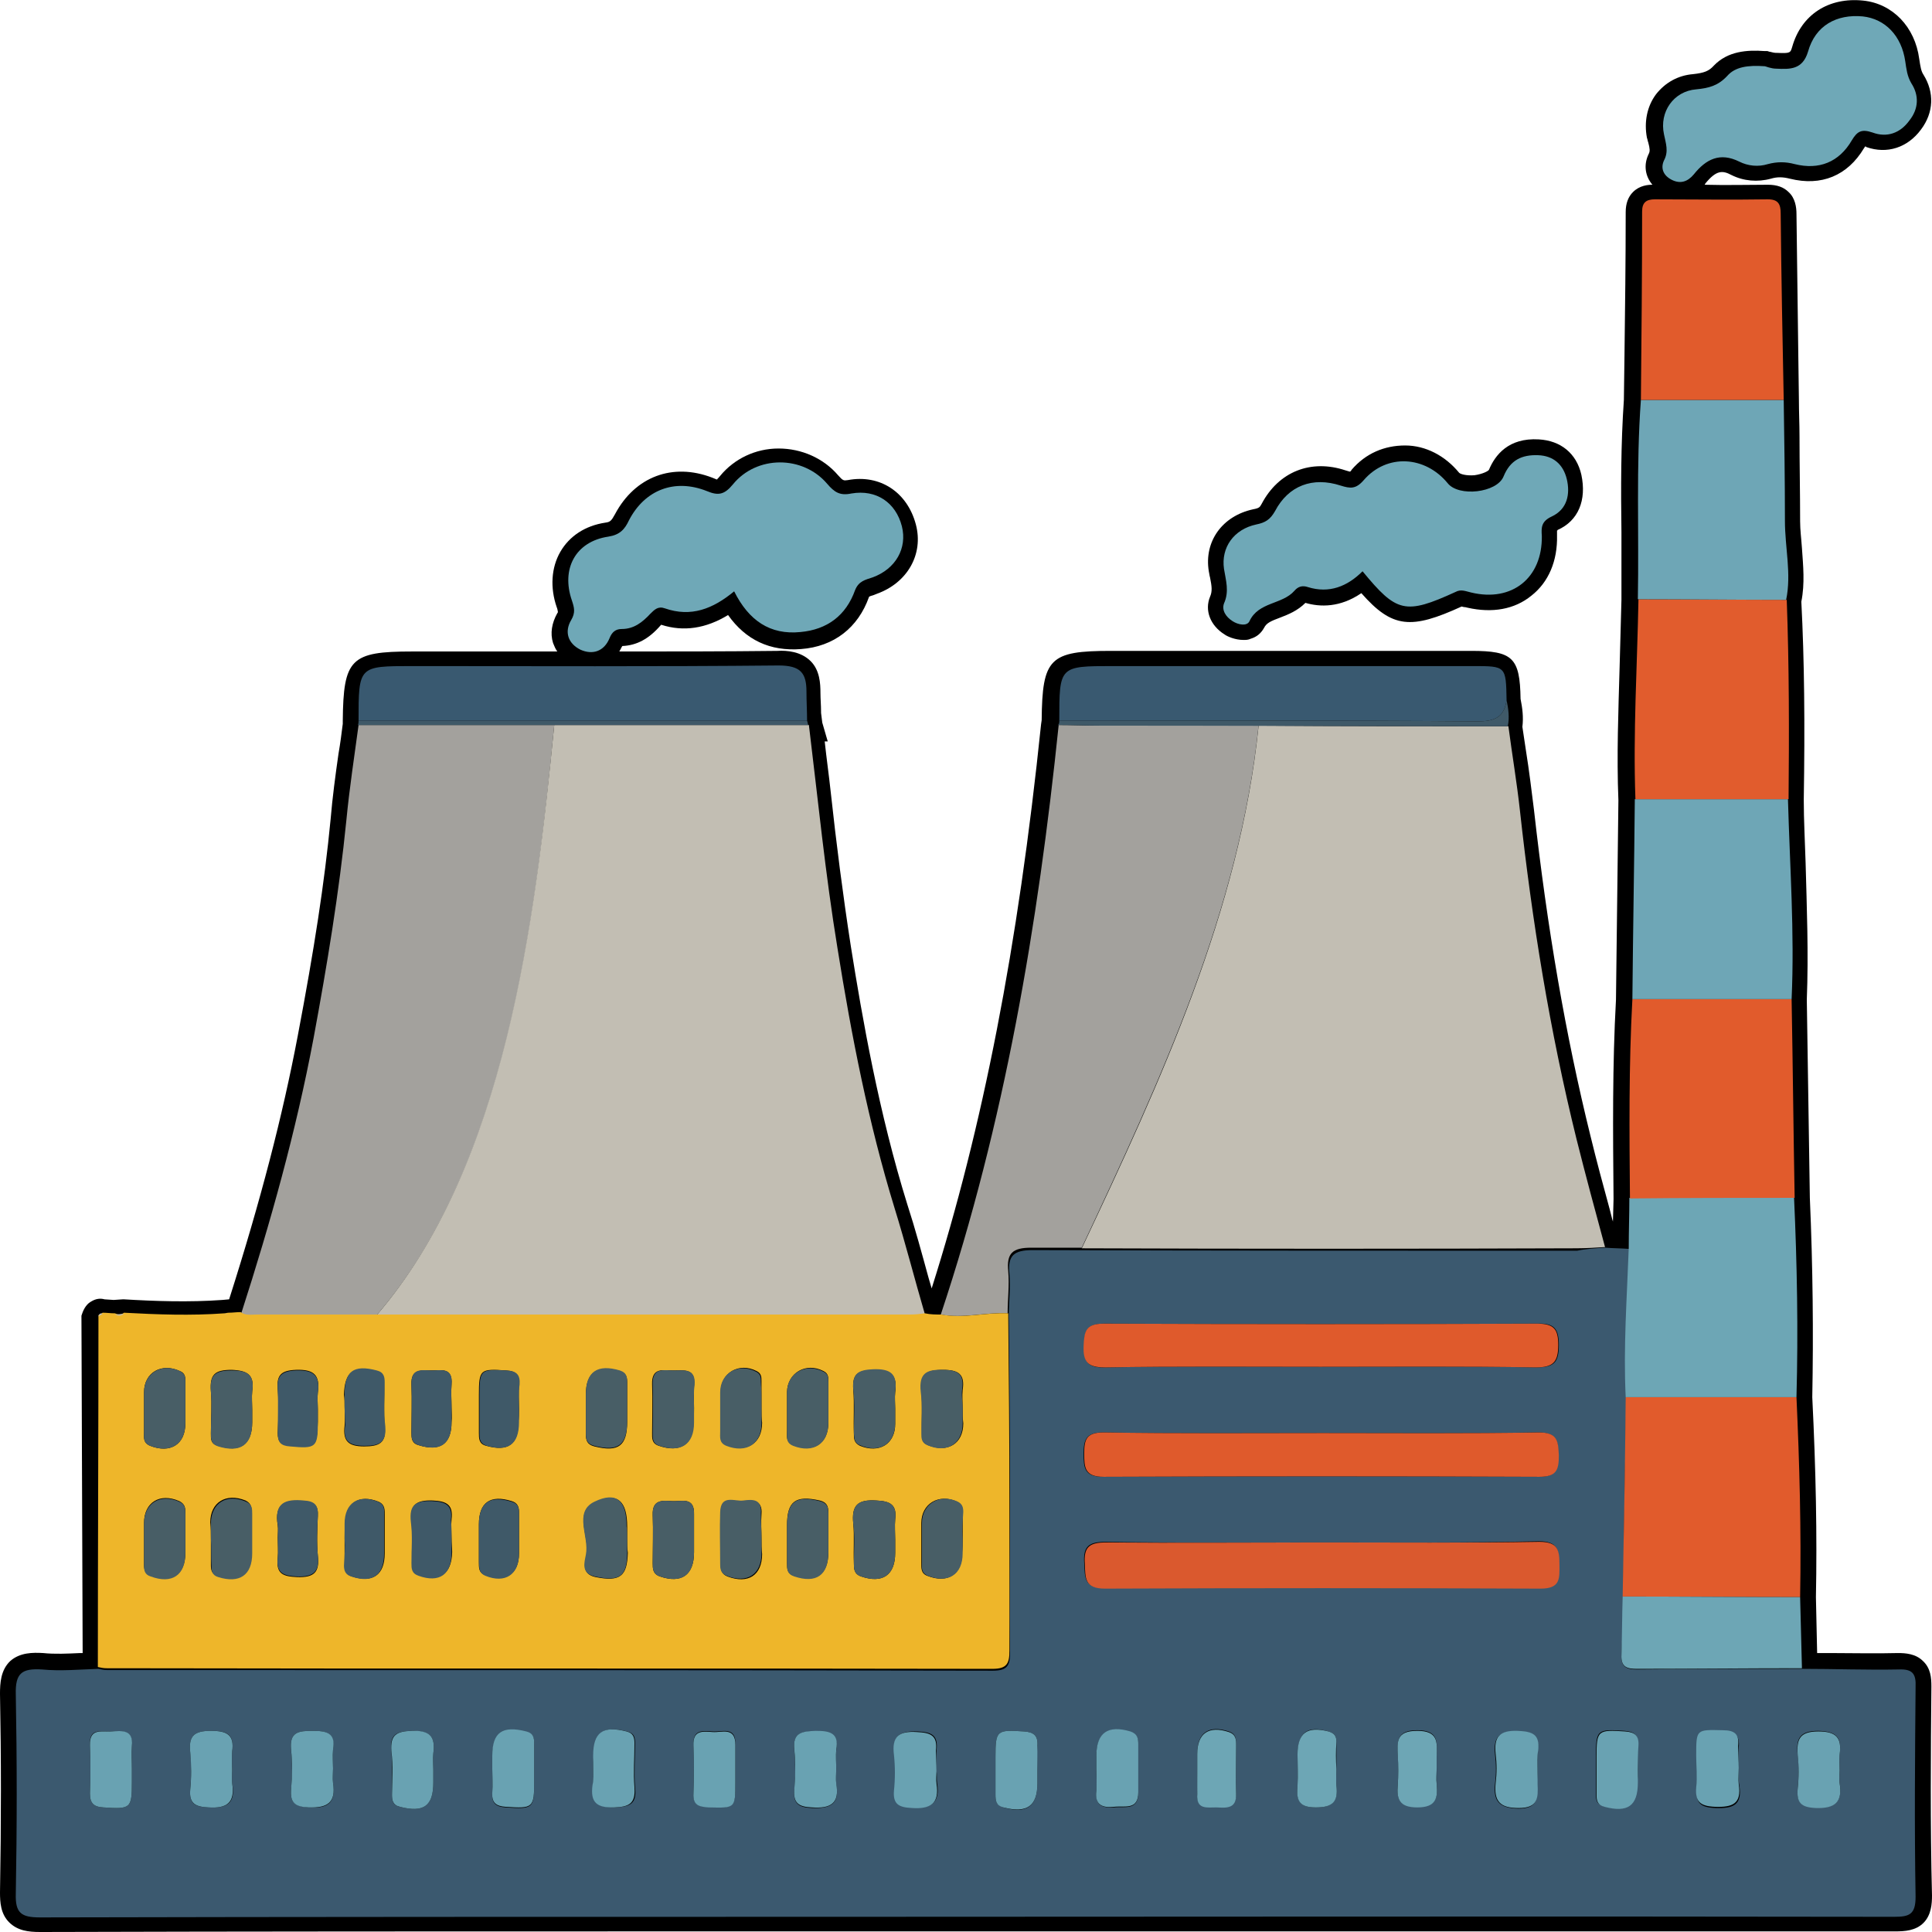
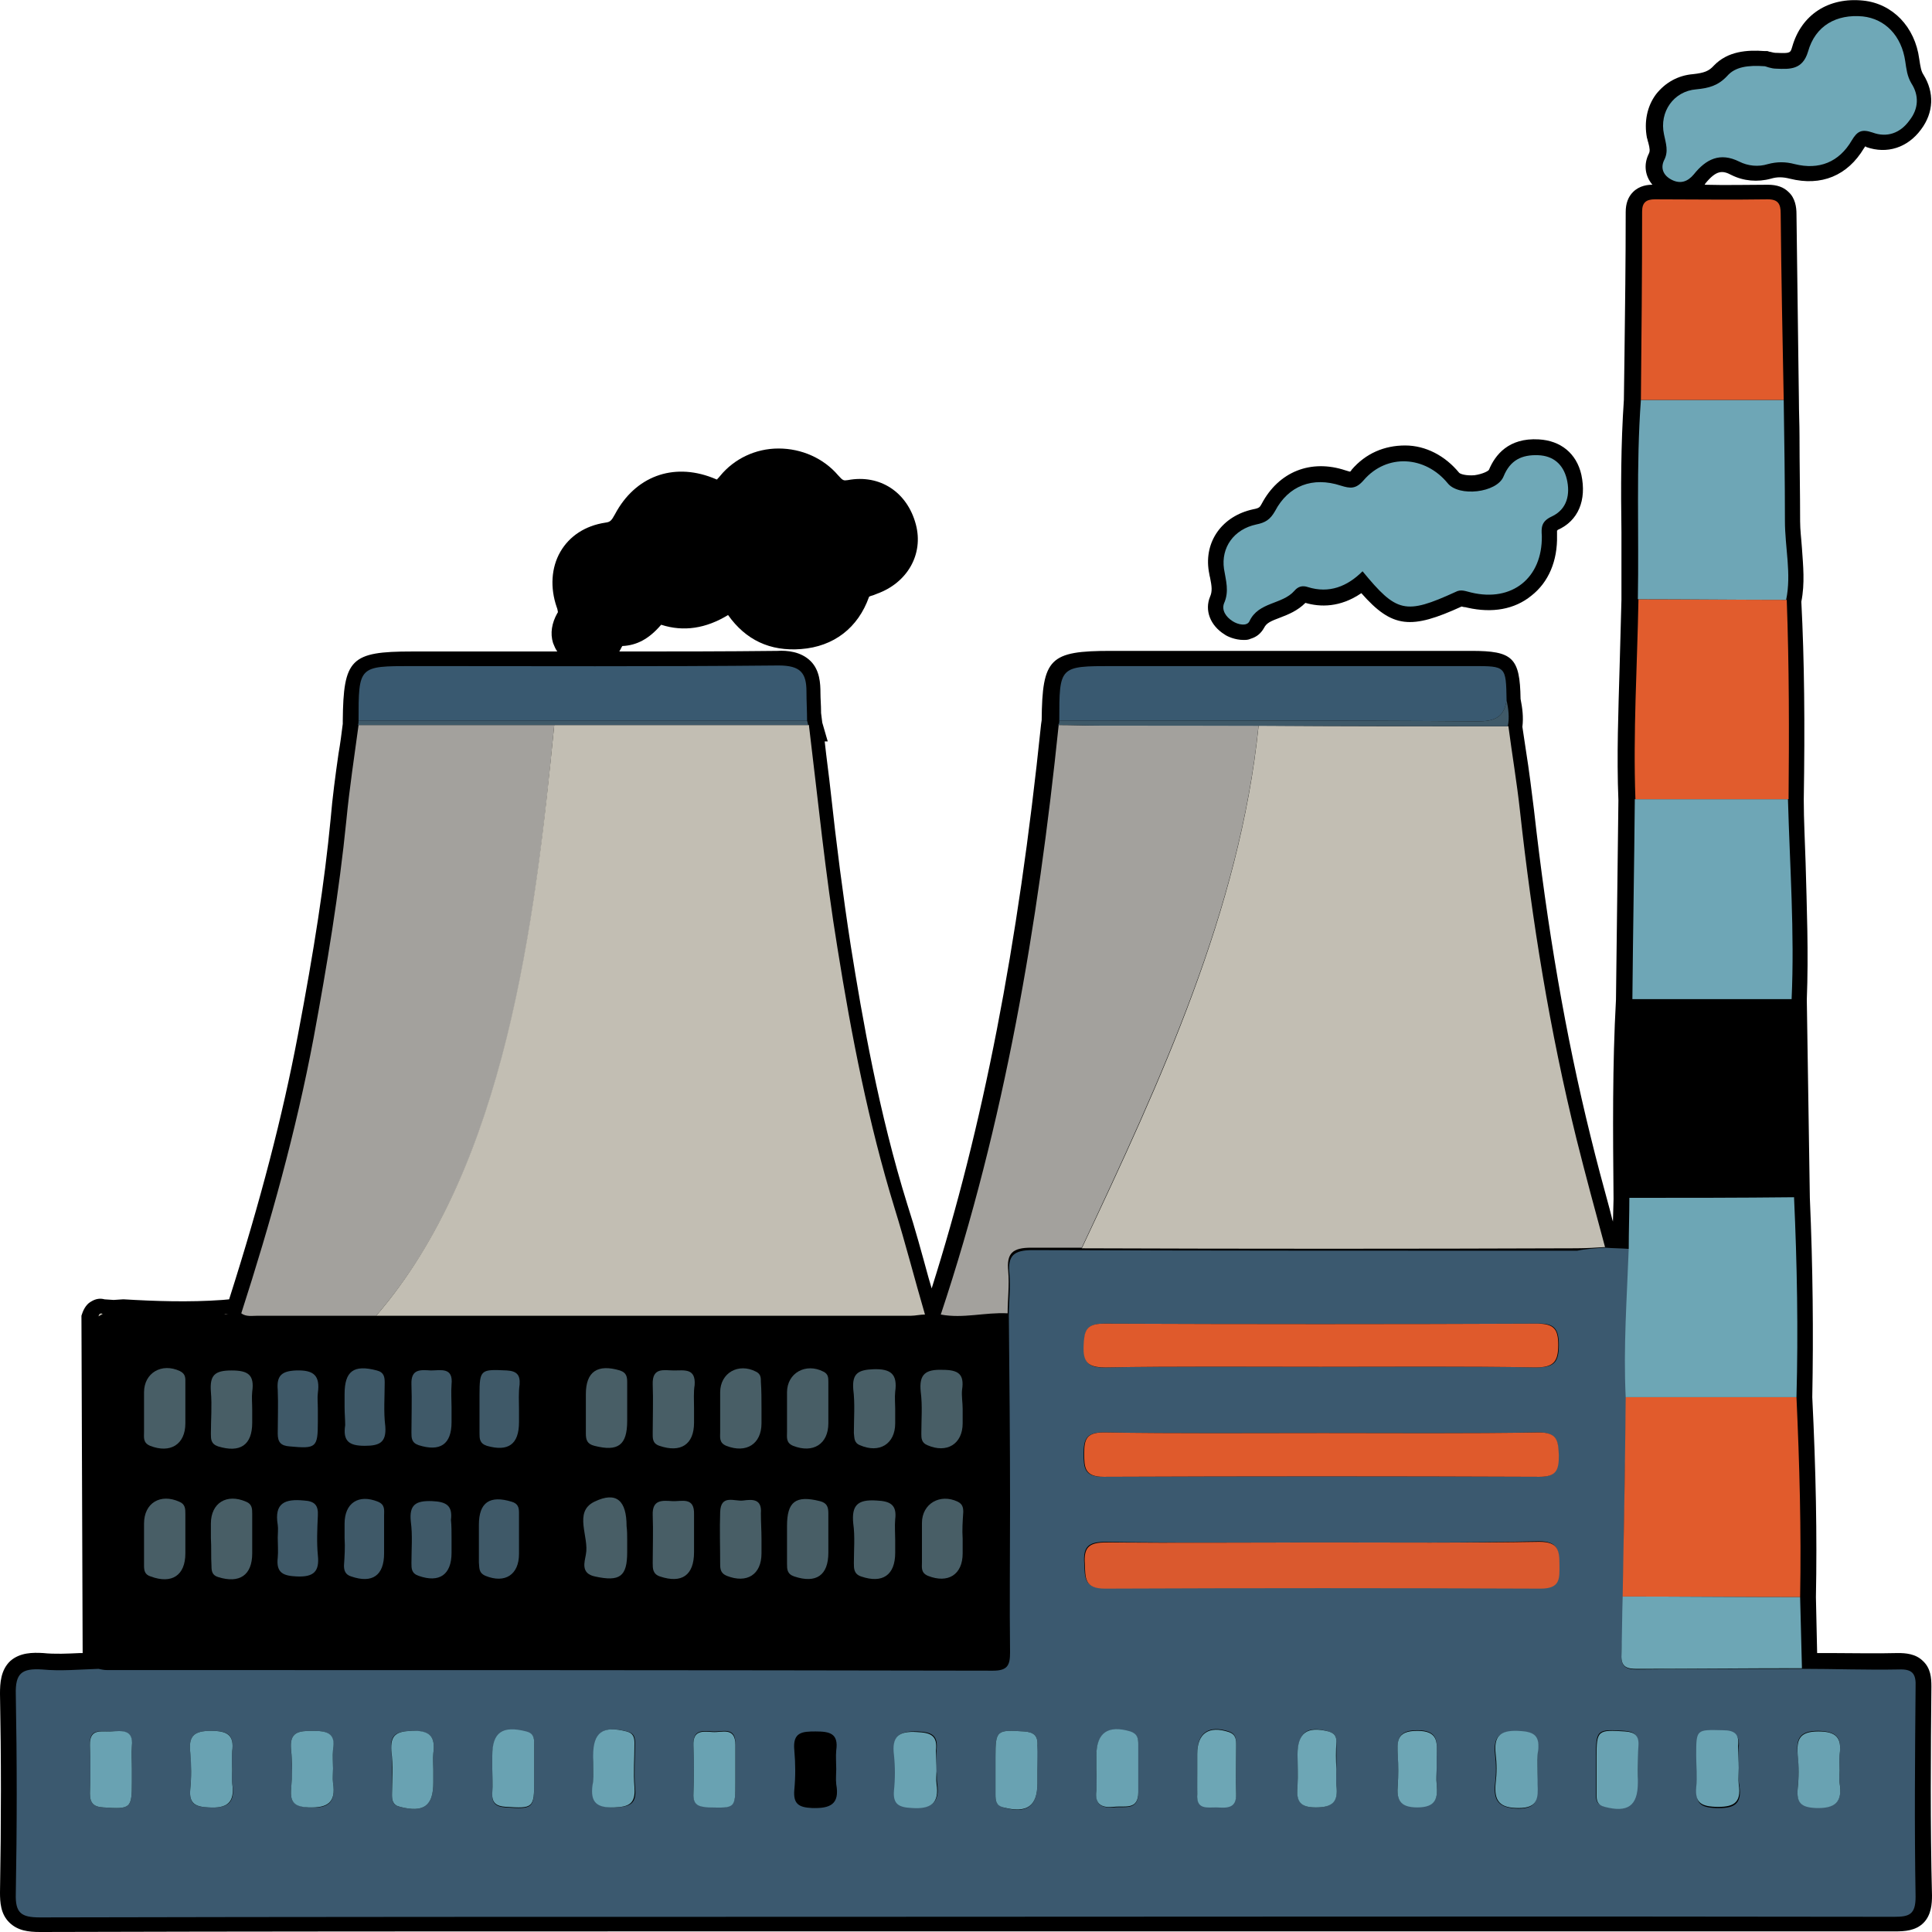
<svg xmlns="http://www.w3.org/2000/svg" version="1.1" id="Layer_1" x="0px" y="0px" viewBox="0 0 317.9 317.9" style="enable-background:new 0 0 317.9 317.9;" xml:space="preserve">
  <style type="text/css">
	.st0{opacity:0.17;fill:url(#SVGID_1_);}
	.st1{opacity:0.17;fill:url(#SVGID_2_);}
	.st2{opacity:0.49;fill:url(#SVGID_3_);}
	.st3{opacity:0.17;fill:url(#SVGID_4_);}
	.st4{opacity:0.49;fill:url(#SVGID_5_);}
	.st5{opacity:0.49;fill:url(#SVGID_6_);}
	.st6{opacity:0.49;fill:url(#SVGID_7_);}
	.st7{opacity:0.17;fill:url(#SVGID_8_);}
	.st8{opacity:0.49;fill:url(#SVGID_9_);}
	.st9{opacity:0.49;fill:url(#SVGID_10_);}
	.st10{opacity:0.49;fill:url(#SVGID_11_);}
	.st11{opacity:0.49;fill:url(#SVGID_12_);}
	.st12{opacity:0.49;fill:url(#SVGID_13_);}
	.st13{opacity:0.49;fill:url(#SVGID_14_);}
	.st14{opacity:0.49;fill:url(#SVGID_15_);}
	.st15{opacity:0.49;fill:url(#SVGID_16_);}
	.st16{opacity:0.49;fill:url(#SVGID_17_);}
	.st17{opacity:0.49;fill:url(#SVGID_18_);}
	.st18{opacity:0.49;fill:url(#SVGID_19_);}
	.st19{opacity:0.49;fill:url(#SVGID_20_);}
	.st20{opacity:0.49;fill:url(#SVGID_21_);}
	.st21{opacity:0.49;fill:url(#SVGID_22_);}
	.st22{opacity:0.49;fill:url(#SVGID_23_);}
	.st23{opacity:0.49;fill:url(#SVGID_24_);}
	.st24{fill:none;stroke:url(#SVGID_25_);stroke-miterlimit:10;}
	.st25{fill:none;stroke:url(#SVGID_26_);stroke-miterlimit:10;}
	.st26{fill:none;stroke:url(#SVGID_27_);stroke-miterlimit:10;}
	.st27{fill:none;stroke:url(#SVGID_28_);stroke-miterlimit:10;}
	.st28{fill:none;stroke:url(#SVGID_29_);stroke-miterlimit:10;}
	.st29{fill:none;stroke:url(#SVGID_30_);stroke-miterlimit:10;}
	.st30{opacity:0.49;fill:url(#SVGID_31_);}
	.st31{fill:#0680B7;}
	.st32{fill:#0580B7;}
	.st33{fill:#0680B8;}
	.st34{fill:url(#SVGID_32_);}
	.st35{fill:url(#SVGID_33_);}
	.st36{fill:#00A0C6;}
	.st37{fill:url(#SVGID_34_);}
	.st38{fill:url(#SVGID_35_);}
	.st39{fill:url(#SVGID_36_);}
	.st40{fill:url(#SVGID_37_);}
	.st41{fill:url(#SVGID_38_);}
	.st42{fill:url(#SVGID_39_);}
	.st43{fill:url(#SVGID_40_);}
	.st44{fill:url(#SVGID_41_);}
	.st45{fill:#FBAC08;}
	.st46{opacity:0.43;fill:url(#SVGID_42_);}
	.st47{opacity:0.43;fill:url(#SVGID_43_);}
	.st48{opacity:0.43;fill:url(#SVGID_44_);}
	.st49{opacity:0.43;fill:url(#SVGID_45_);}
	.st50{opacity:0.49;fill:url(#SVGID_46_);}
	.st51{opacity:0.49;fill:url(#SVGID_47_);}
	.st52{opacity:0.21;fill:url(#SVGID_48_);}
	.st53{opacity:0.21;fill:url(#SVGID_49_);}
	.st54{fill:#0580B8;}
	.st55{fill:url(#SVGID_50_);}
	.st56{fill:url(#SVGID_51_);}
	.st57{fill:url(#SVGID_52_);}
	.st58{fill:url(#SVGID_53_);}
	.st59{fill:url(#SVGID_54_);}
	.st60{fill:url(#SVGID_55_);}
	.st61{fill:url(#SVGID_56_);}
	.st62{fill:url(#SVGID_57_);}
	.st63{fill:url(#SVGID_58_);}
	.st64{fill:url(#SVGID_59_);}
	.st65{fill:#020202;}
	.st66{fill:#D7D6D5;}
	.st67{fill:#C0484B;}
	.st68{fill:#84514A;}
	.st69{fill:#AF828F;}
	.st70{fill:#D36A68;}
	.st71{fill:#588F71;}
	.st72{fill:#93CBE4;}
	.st73{fill:#EA7674;}
	.st74{fill:#7FCDCA;}
	.st75{fill:#B8B6B7;}
	.st76{fill:#CE8487;}
	.st77{fill:#CA9C77;}
	.st78{fill:#ACBBBE;}
	.st79{fill:#6EB28D;}
	.st80{fill:#C64E42;}
	.st81{fill:#3B596F;}
	.st82{fill:#A3A19D;}
	.st83{fill:#C2BEB3;}
	.st84{fill:#EEB62A;}
	.st85{fill:#6FA8B7;}
	.st86{fill:#E15B2C;}
	.st87{fill:#6DA6B5;}
	.st88{fill:#6EA6B6;}
	.st89{fill:#E15C2D;}
	.st90{fill:#395970;}
	.st91{fill:#3F5968;}
	.st92{fill:#DA592E;}
	.st93{fill:#DF5A2C;}
	.st94{fill:#69A2B2;}
	.st95{fill:#485E66;}
	.st96{fill:#080D0C;}
	.st97{fill:#172322;}
	.st98{fill:#102328;}
	.st99{fill:#7BC2C0;}
	.st100{fill:#351610;}
	.st101{fill:#273737;}
	.st102{fill:#E86752;}
	.st103{fill:#F4D72E;}
	.st104{fill:#4393B4;}
	.st105{fill:#7CC7C4;}
	.st106{fill:#419BBF;}
	.st107{fill:#358B88;}
	.st108{fill:#5F5716;}
	.st109{fill:#FDFDFD;}
	.st110{fill:#B54129;}
	.st111{fill:#585D60;}
	.st112{fill:#343738;}
	.st113{fill:#D58A36;}
	.st114{fill:#BC722E;}
	.st115{fill:#D2E0E9;}
	.st116{fill:#C5742A;}
	.st117{fill:#7C8184;}
	.st118{fill:#A7BCC6;}
	.st119{fill:#545656;}
	.st120{fill:#D7CDB5;}
	.st121{fill:#F4E9D0;}
	.st122{fill:#F7F3EB;}
	.st123{fill:#59AAA4;}
	.st124{fill:#BCB7AC;}
	.st125{fill:#999898;}
	.st126{fill:#D3D0C9;}
	.st127{fill:#B18540;}
	.st128{fill:#0B0A09;}
	.st129{fill:#060505;}
	.st130{fill:#BA8C44;}
	.st131{fill:#A77E3D;}
	.st132{fill:#9E7739;}
	.st133{fill:#CEB480;}
	.st134{fill:#1D1D1B;}
	.st135{fill:#CF5626;}
	.st136{fill:#EEC21A;}
	.st137{fill:#5E3E37;}
	.st138{fill:#B08E46;}
	.st139{fill:#90B8DE;}
	.st140{fill:#84642A;}
	.st141{fill:#C04847;}
	.st142{fill:#A03838;}
	.st143{fill:#F1D356;}
	.st144{fill:#BC6B49;}
	.st145{fill:#7E5B51;}
	.st146{fill:#59474C;}
	.st147{fill:#AED1ED;}
	.st148{fill:#ED8A44;}
	.st149{fill:#E07F25;}
</style>
  <g>
    <g>
      <path d="M317.8,277.5L317.8,277.5c0-1.4-0.1-3-1.4-4.2c-1.2-1.2-2.9-1.3-4.1-1.3c-3.7,0.1-7.5,0-11.2,0c-0.7,0-1.4,0-2.1,0    l-0.2-9.2c0.2-10.1,0-20.8-0.6-32.9c0.2-10.5,0.1-21.3-0.4-32.8l-0.5-32.6c0.3-7.6,0-15.2-0.2-22.6c-0.1-3.4-0.3-6.9-0.3-10.3    c0.2-12.5,0.1-22.9-0.4-32.6c0.6-3,0.3-5.9,0.1-8.8c-0.1-1.5-0.3-3-0.3-4.4c0-4.7-0.1-9.4-0.1-14c0-2-0.1-4-0.1-6l-0.1-7.4    c-0.1-7.7-0.2-15.5-0.3-23.2c0-1.1-0.2-2.6-1.3-3.6c-0.8-0.8-1.9-1.2-3.4-1.2c-3.4,0-6.9,0.1-10.4,0c0-0.1,0.1-0.1,0.1-0.2    c1.8-2.2,2.8-2.2,4.3-1.4c2,1,4.3,1.2,6.5,0.6c1-0.3,1.9-0.3,3.1,0c5.2,1.3,9.5-0.5,12.2-5c0.1-0.1,0.1-0.2,0.2-0.3    c0.1,0,0.1,0,0.2,0.1c3.4,1.2,6.8,0.1,9-2.9c2.1-2.8,2.2-6.1,0.4-9c-0.4-0.6-0.5-1.3-0.7-2.6c-0.7-5.3-4.4-9.1-9.2-9.6    c-5.7-0.6-10.2,2.3-11.7,7.6c-0.3,1-0.3,1.1-2.5,1l-0.2,0c-0.4,0-0.9-0.2-1.1-0.2c-0.2-0.1-0.3-0.1-0.4-0.1l-0.4,0    c-2.8-0.2-6,0-8.3,2.4c-0.8,0.9-1.6,1.2-3.4,1.4c-2.5,0.2-4.6,1.4-6.1,3.3c-1.5,2-2,4.6-1.5,7.2c0.1,0.2,0.1,0.5,0.2,0.7    c0.3,1.1,0.3,1.5,0.1,1.9c-0.9,1.8-0.6,3.7,0.6,5.1c-0.7,0-2.1,0.1-3.2,1.2c-0.8,0.8-1.2,1.9-1.2,3.3c0,7.9-0.1,15.8-0.2,23.6    l-0.1,7.3c-0.5,7.3-0.5,14.6-0.4,21.8c0,3.6,0,7.4,0,11.1c-0.1,3.6-0.2,7.4-0.3,11c-0.2,7.2-0.5,14.6-0.2,22l-0.4,32.8    c-0.6,10.8-0.5,21.7-0.4,32.8l-0.1,3.7c-0.2-0.6-0.3-1.2-0.5-1.9c-1.1-4-2.2-8.1-3.2-12.2c-4.1-16.6-7.1-34.1-9.3-53.7    c-0.4-3.2-0.8-6.5-1.3-9.6c-0.2-1.3-0.4-2.7-0.6-4c0.2-1.6,0-3.1-0.3-4.6c-0.1-6.8-1.3-7.9-8.1-7.9l-59.3,0    c-10.1,0-11.3,1.2-11.4,11.4l-0.1,0.7c-3.8,36.7-9.6,66.3-18,92.8c-0.2-0.6-0.3-1.1-0.5-1.7c-1.1-4-2.2-8.1-3.5-12.1    c-4.7-15.1-7.4-30.6-9.3-42.5c-1.3-8.4-2.4-17-3.3-25.3c-0.3-2.8-0.7-5.6-1-8.4h0.5l-0.9-3.1l-0.2-1.6c0-0.1,0-0.1,0-0.2    c0-1.1-0.1-2.1-0.1-3.1c0-1.5-0.1-3.7-1.6-5.2c-1.6-1.6-3.9-1.8-5.5-1.7c-8.6,0.1-17.3,0.1-26,0.1c0.2-0.3,0.3-0.6,0.5-0.9    c2.4-0.1,4.4-1.2,6.3-3.4c0,0,0,0,0.1-0.1c3.7,1.2,7.4,0.6,11-1.6c2.9,4.1,6.9,6,12,5.6c5.4-0.4,9.4-3.5,11.2-8.6    c0.1-0.1,0.5-0.2,0.8-0.3c0.2-0.1,0.3-0.1,0.5-0.2c5-1.8,7.7-6.5,6.4-11.4c-1.4-5.3-5.9-8.3-11.2-7.3c-0.7,0.1-0.8,0.1-1.6-0.8    c-2.4-2.8-6-4.4-9.8-4.4c-3.8,0-7.3,1.7-9.6,4.5c-0.3,0.4-0.5,0.5-0.5,0.6c-0.1,0-0.3-0.1-0.8-0.3c-6.5-2.5-12.7-0.2-16,6    c-0.6,1.1-0.8,1.3-1.6,1.4c-3.3,0.5-5.9,2.2-7.4,4.8c-1.5,2.6-1.7,5.9-0.6,9.1c0.1,0.2,0.2,0.7,0.2,0.8c0,0,0,0.1-0.1,0.2    c-0.9,1.6-1.2,3.3-0.7,4.9c0.2,0.5,0.4,1,0.7,1.4c-2.8,0-5.7,0-8.5,0c-5.1,0-10.2,0-15.3,0c0,0-0.1,0-0.1,0    c-10.1,0-11.3,1.2-11.4,11.4l0,0.3l0,0.2c-0.2,1.6-0.4,3.2-0.7,4.9c-0.5,3.5-1,7.2-1.3,10.8c-1,10.4-2.7,21.4-5.4,35.6    c-2.5,13.2-6.1,27.1-11.3,43.4l-1.1,0.1c-5.5,0.4-11.2,0.2-16.2-0.1l-0.2,0l-1.5,0.1l-1.5-0.1c-0.7-0.2-1.4-0.1-2.1,0.3    c-0.8,0.4-1.3,1.2-1.6,2.1l-0.1,0.3L13.6,272c-0.1,0-0.3,0-0.4,0c-2.1,0.1-4.2,0.2-6.1,0c-1.7-0.1-3.8-0.1-5.4,1.3    C0.1,274.8,0,277,0,278.7c0.2,10.5,0.2,21.2,0,32.7c0,1.6,0.1,3.5,1.5,4.9c1.4,1.4,3.2,1.6,5.1,1.6c0,0,0,0,0.1,0    c34.3-0.1,69.2-0.1,103-0.1l27.8,0l32.1,0c46.6,0,94.8,0,142.2,0c1.6,0,3.4-0.1,4.7-1.4c1.3-1.3,1.4-3.2,1.4-4.5    C317.6,300.1,317.7,288.4,317.8,277.5z M302.7,289.2L302.7,289.2L302.7,289.2L302.7,289.2z M302.7,292.9L302.7,292.9    C302.7,292.9,302.7,292.9,302.7,292.9C302.7,292.9,302.7,292.9,302.7,292.9z M236.4,293.7L236.4,293.7L236.4,293.7L236.4,293.7z     M137.6,288.7C137.6,288.7,137.6,288.7,137.6,288.7L137.6,288.7C137.6,288.7,137.6,288.7,137.6,288.7z M147.3,250.9L147.3,250.9    L147.3,250.9L147.3,250.9z M158.4,228.7L158.4,228.7L158.4,228.7L158.4,228.7z M166,231.3C166,231.3,166,231.3,166,231.3    L166,231.3C166,231.3,166,231.3,166,231.3z M253,292.4L253,292.4C253,292.4,253,292.4,253,292.4C253,292.4,253,292.4,253,292.4z     M114.3,227.9L114.3,227.9C114.3,227.9,114.3,227.9,114.3,227.9C114.3,227.9,114.3,227.9,114.3,227.9z M71.4,288.5L71.4,288.5    C71.4,288.5,71.4,288.5,71.4,288.5C71.4,288.5,71.4,288.5,71.4,288.5z M56.8,233.9L56.8,233.9L56.8,233.9L56.8,233.9z M52.2,229.8    C52.2,229.8,52.2,229.8,52.2,229.8L52.2,229.8C52.2,229.8,52.2,229.8,52.2,229.8z M56.7,229.5L56.7,229.5L56.7,229.5L56.7,229.5z     M52.3,233.9L52.3,233.9C52.3,233.9,52.3,233.9,52.3,233.9C52.3,233.9,52.3,233.9,52.3,233.9z M38.2,292.9L38.2,292.9    C38.2,292.9,38.2,292.9,38.2,292.9C38.2,292.9,38.2,292.9,38.2,292.9z" />
      <path d="M201.5,104.4c0.4,0.3,1.7,0.9,3.1,0.9c0.4,0,0.8,0,1.2-0.2c1-0.3,1.7-0.9,2.2-1.8c0.4-0.8,1.1-1.1,2.7-1.7    c1.3-0.5,2.8-1.1,4.1-2.4c2.4,0.7,5.7,0.8,9.2-1.6c5.1,5.8,8.2,6,16.5,2.2c0.1,0,0.3,0.1,0.5,0.1c0.2,0,0.4,0.1,0.5,0.1    c4,0.9,7.7,0.3,10.5-2c2.8-2.2,4.3-5.7,4.2-9.9c0-0.2,0-0.6,0-0.8c0,0,0.1,0,0.1-0.1c3.4-1.5,4.8-4.9,3.9-9.1    c-0.8-3.5-3.4-5.6-7-5.8c-5-0.3-7.2,2.6-8.2,5c-0.1,0.2-1,0.7-2.4,0.9c-1.4,0.1-2.3-0.2-2.5-0.4c-2.3-2.8-5.5-4.5-8.9-4.5    c-3.4,0-6.5,1.3-8.8,4c-0.1,0.2-0.2,0.3-0.3,0.3c-0.1,0-0.3-0.1-0.7-0.2c-5.7-1.9-11,0.2-13.8,5.5c-0.3,0.5-0.3,0.7-1.4,0.9    c-5.1,1.1-8.1,5.3-7.3,10.2c0.1,0.4,0.1,0.7,0.2,1c0.3,1.5,0.4,2.3,0,3.2C198.2,100.4,199.1,102.9,201.5,104.4z" />
    </g>
    <g>
      <path class="st81" d="M264.1,205.3c1.3,0.1,2.6,0.1,4,0.2c-0.3,8.2-0.9,16.3-0.5,24.5c-0.2,10.9-0.4,21.9-0.5,32.8    c-0.1,3.2-0.1,6.4-0.3,9.6c-0.1,1.9,0.9,2.3,2.5,2.3c9.1-0.1,18.2-0.1,27.2-0.1c5.3,0,10.6,0.2,15.9,0.1c2.3-0.1,2.9,0.7,2.8,2.9    c-0.1,11.5-0.2,23,0,34.5c0,2.9-1,3.3-3.5,3.3c-58.1-0.1-116.2,0-174.3,0c-43.6,0-87.2,0-130.8,0.1c-3.1,0-4.1-0.7-4-3.9    c0.2-10.9,0.2-21.9,0-32.8c-0.1-3.5,1-4.3,4.3-4.1c3.1,0.3,6.2,0,9.3-0.1c0.5,0.1,0.9,0.2,1.4,0.2c48.6,0,97.2,0,145.8,0.1    c2.4,0,2.8-0.9,2.8-3c-0.1-8,0-16.1,0-24.1c0-10.4-0.1-20.9-0.2-31.3c0-2.3,0.3-4.6,0.1-6.9c-0.3-3,0.7-3.9,3.8-3.9    c29.9,0.1,59.7,0.1,89.6,0.1C260.9,205.5,262.5,205.4,264.1,205.3z M217.4,253.8c-11.8,0-23.7,0.1-35.5-0.1    c-2.7,0-3.7,0.7-3.5,3.5c0.1,2.4,0,4.1,3.3,4.1c23.9-0.1,47.8-0.1,71.7,0c3.3,0,3-1.7,3.1-3.9c0-2.3-0.1-3.8-3.3-3.8    C241.3,253.9,229.3,253.8,217.4,253.8z M217.3,224.9c11.8,0,23.7-0.1,35.5,0.1c2.9,0,3.7-0.8,3.7-3.7c0-2.7-0.8-3.6-3.5-3.5    c-23.8,0.1-47.6,0.1-71.3,0c-3,0-3.3,1.3-3.3,3.7c-0.1,2.7,0.7,3.6,3.5,3.5C193.7,224.8,205.5,224.9,217.3,224.9z M217.7,235.8    c-12.1,0-24.1,0.1-36.2-0.1c-2.8,0-3.2,1.2-3.2,3.5c0,2.3,0.1,3.8,3.2,3.8c23.9-0.1,47.8-0.1,71.7,0c2.8,0,3.2-1.1,3.2-3.5    c0-2.3-0.1-3.8-3.3-3.8C241.4,235.9,229.6,235.8,217.7,235.8z M154.1,291.4c0-1.1-0.1-2.3,0-3.4c0.3-2.5-0.8-3-3.1-3.1    c-3-0.1-4.2,0.7-3.8,3.8c0.2,1.9,0.2,3.9,0,5.8c-0.2,2.3,0.8,2.8,3,2.9c3.1,0.2,4.5-0.8,4-4C154.1,292.7,154.2,292,154.1,291.4z     M269.5,291.2c0-1.4-0.1-2.7,0-4.1c0.1-1.6-0.6-2.2-2.2-2.3c-4.5-0.3-4.7-0.2-4.7,4.2c0,2.1,0,4.1,0,6.2c0,1,0.1,1.7,1.3,2    c3.9,1,5.5-0.1,5.5-4C269.5,292.6,269.5,291.9,269.5,291.2z M286.1,290.9c0-1.1-0.1-2.3,0-3.4c0.2-1.9-0.6-2.6-2.5-2.6    c-4.4-0.1-4.4-0.2-4.4,4.2c0,1.7,0.1,3.4,0,5.2c-0.2,2.4,0.6,3.1,3.1,3.2c2.9,0.1,4.4-0.5,3.9-3.7    C286,292.8,286.1,291.8,286.1,290.9z M302.7,291.3c0-0.9-0.1-1.8,0-2.7c0.4-2.8-0.6-3.7-3.5-3.8c-3.1,0-3.7,1.3-3.4,3.9    c0.2,1.8,0.2,3.7,0,5.5c-0.2,2.3,0.5,3.1,3,3.2c3.2,0.1,4.4-0.9,3.9-4.1C302.6,292.7,302.7,292,302.7,291.3z M170.7,291.3    c0-1.4-0.1-2.8,0-4.1c0.1-1.6-0.6-2.2-2.2-2.3c-4.5-0.3-4.7-0.2-4.7,4.2c0,2.1,0,4.1,0,6.2c0,1,0.1,1.7,1.3,2.1    c3.8,1.1,5.6-0.1,5.6-4C170.7,292.6,170.7,291.9,170.7,291.3z M21.7,291.1c0-1.3-0.1-2.5,0-3.8c0.2-2.8-1.7-2.4-3.4-2.4    c-1.6,0.1-3.7-0.7-3.5,2.3c0.1,2.6,0.1,5.3,0,7.9c0,1.6,0.6,2.2,2.2,2.3c4.5,0.3,4.7,0.2,4.7-4.2    C21.7,292.5,21.7,291.8,21.7,291.1z M38.2,291.3c0-1-0.1-2.1,0-3.1c0.4-2.9-0.9-3.4-3.5-3.4c-2.7,0-3.7,0.8-3.4,3.5    c0.2,2,0.2,4.1,0,6.2c-0.2,2.3,0.8,2.8,3,2.9c3.2,0.2,4.5-0.8,3.9-4C38.1,292.7,38.2,292,38.2,291.3z M54.8,291c0-1-0.1-2.1,0-3.1    c0.4-2.8-1.2-3.1-3.4-3.1c-2.3,0-3.8,0.2-3.5,3.1c0.2,2.2,0.2,4.4,0,6.5c-0.2,2.3,0.7,2.8,2.9,3c3.1,0.2,4.5-0.7,4-4    C54.7,292.7,54.8,291.8,54.8,291z M71.3,291.2c0-0.9-0.1-1.8,0-2.7c0.4-2.9-0.7-3.7-3.6-3.7c-2.5,0.1-3.6,0.6-3.3,3.3    c0.2,2.4,0,4.8,0.1,7.2c0,1,0.1,1.7,1.3,2c3.9,1,5.5-0.1,5.5-4C71.3,292.6,71.3,291.9,71.3,291.2z M81,291c0,1.4,0.1,2.7,0,4.1    c-0.1,1.6,0.6,2.2,2.2,2.3c4.5,0.3,4.7,0.2,4.7-4.2c0-2.1,0-4.1,0-6.2c0-1-0.1-1.7-1.3-2c-3.8-1-5.5,0.1-5.6,4    C81,289.6,81,290.3,81,291z M97.6,291c0,0.9,0.1,1.8,0,2.7c-0.4,2.9,0.7,3.7,3.6,3.7c2.5-0.1,3.6-0.6,3.3-3.3    c-0.2-2.4,0-4.8,0-7.2c0-1-0.1-1.7-1.3-2c-3.9-1-5.5,0.1-5.5,4C97.6,289.6,97.6,290.3,97.6,291z M121,291.1c0-1.4,0-2.7,0-4.1    c0.1-3-2.2-2-3.7-2.1c-1.6-0.1-3.3-0.4-3.2,2.2c0.1,2.6,0.1,5.3,0,7.9c-0.1,1.9,0.8,2.3,2.5,2.3c4.4,0.2,4.4,0.2,4.4-4.2    C121,292.5,121,291.8,121,291.1z M137.6,291.1c0-1-0.1-2.1,0-3.1c0.4-2.8-1.1-3.1-3.4-3.1c-2.2,0-3.8,0.1-3.5,3.1    c0.2,2.2,0.2,4.4,0,6.5c-0.2,2.3,0.7,2.9,2.9,3c3,0.1,4.6-0.6,4-3.9C137.5,292.7,137.6,291.9,137.6,291.1z M180.4,291    c0,1.3,0.1,2.5,0,3.8c-0.2,2.3,1,2.7,2.9,2.6c1.7-0.2,4,0.6,4-2.4c0-2.6,0-5.3,0-7.9c0-0.9-0.1-1.7-1.3-2.1    c-3.7-1.1-5.6,0.2-5.6,4C180.4,289.6,180.4,290.3,180.4,291z M253,291.2c0-1-0.1-2.1,0-3.1c0.4-2.7-0.9-3.2-3.4-3.2    c-3-0.1-3.9,1-3.6,3.8c0.2,1.6,0.2,3.2,0,4.8c-0.3,2.9,0.7,4,3.8,4.1c3.2,0,3.2-1.6,3.1-3.9C252.9,292.8,253,292,253,291.2z     M197,291c0,1.4,0.1,2.7,0,4.1c-0.2,2.6,1.7,2.2,3.2,2.2c1.6,0,3.3,0.2,3.2-2.3c-0.1-2.6,0-5.3,0-7.9c0-0.9,0-1.8-1.2-2.2    c-3.3-1.1-5.2,0.2-5.2,3.6C197,289.4,197,290.2,197,291z M219.9,291.1C219.9,291.1,219.8,291.1,219.9,291.1c0-1.5,0-3,0-4.5    c0-0.9-0.3-1.4-1.3-1.7c-3.5-1-5,0.1-5.1,3.8c0,1.7,0.1,3.4,0,5.1c-0.2,2.3,0.2,3.6,3,3.6c2.8,0,3.7-1,3.4-3.6    C219.8,292.9,219.9,292,219.9,291.1z M236.4,290.9c0-0.7,0-1.4,0-2.1c0.1-2.3,0.2-4.1-3.2-4.1c-3.4,0-3.3,1.8-3.2,4.1    c0.1,1.6,0.1,3.2,0,4.8c-0.2,2.4,0.2,3.7,3.2,3.7c3.1,0,3.4-1.4,3.2-3.8C236.4,292.8,236.4,291.8,236.4,290.9z" />
      <path class="st82" d="M59,119.3c-0.7,5.2-1.5,10.4-2,15.6c-1.2,12-3.2,24-5.4,35.9c-2.9,15.4-7.1,30.4-11.9,45.3    c0.8,0.6,1.8,0.4,2.7,0.4c6.5,0,13,0,19.5,0c21.5-24.8,26.2-64.9,29.3-97.2C80.4,119.3,69.7,119.3,59,119.3z" />
      <path class="st83" d="M152.2,216.3c-1.7-5.8-3.2-11.7-5-17.5c-4.3-14-7.1-28.4-9.4-42.8c-2-12.2-3.2-24.4-4.7-36.7    c-14,0-27.9,0-41.9,0c-3.2,32.3-7.9,72.4-29.3,97.2c29.3,0,58.6,0,88,0C150.6,216.5,151.4,216.3,152.2,216.3z" />
      <path class="st82" d="M181.1,119.4c-2.3,0-4.6-0.1-6.9-0.1c-3.4,32.9-8.9,65.5-19.4,97c3.7,0.7,7.3-0.4,11-0.2    c0-2.3,0.3-4.6,0.1-6.9c-0.3-3,0.7-3.9,3.8-3.9c2.8,0,5.6,0,8.3,0c13-27.7,26-55.6,29.1-86C198.4,119.4,189.8,119.4,181.1,119.4z" />
      <path class="st83" d="M259.4,187.4c-4.4-17.8-7.3-35.8-9.3-54c-0.5-4.6-1.3-9.3-1.9-13.9c-13.7,0-27.4,0-41.1-0.1    c-3.1,30.4-16.1,58.4-29.1,86c27.1,0.1,54.2,0.1,81.3,0c1.6,0,3.2-0.1,4.8-0.2C262.5,199.3,260.9,193.4,259.4,187.4z" />
-       <path class="st84" d="M154.9,216.3c3.7,0.7,7.3-0.4,11-0.2c0.1,10.5,0.2,20.9,0.2,31.4c0,8,0,16.1,0,24.1c0,2.1-0.4,3-2.8,3    c-48.6-0.1-97.2,0-145.8-0.1c-0.5,0-0.9-0.1-1.4-0.2c0-19.3,0.1-38.6,0.1-57.9c0.2-0.1,0.5-0.3,0.7-0.4c0.7,0,1.3,0.1,2,0.1    c0.5,0.2,1,0.3,1.5-0.1c5.5,0.3,11,0.5,16.5,0.1c0.2,0,0.5-0.1,0.7-0.1c0.7,0,1.3-0.1,2-0.1c0.8,0.6,1.8,0.4,2.7,0.4    c35.8,0,71.7,0,107.5,0c0.8,0,1.6-0.1,2.4-0.2C153.1,216.3,154,216.3,154.9,216.3z M30.5,232.1c0-1.5,0-3,0-4.5    c0-0.8,0.1-1.6-0.9-2c-3-1.4-5.9,0.2-5.9,3.5c0,2.2,0,4.3,0,6.5c0,0.9-0.2,1.8,1,2.3c3.3,1.3,5.8-0.2,5.8-3.7    C30.5,233.5,30.5,232.8,30.5,232.1z M41.5,232c0-1-0.1-2.1,0-3.1c0.4-2.7-0.8-3.4-3.4-3.5c-2.8,0-3.6,0.8-3.4,3.5    c0.2,2.3,0,4.6,0,6.9c0,0.9-0.1,1.8,1.2,2.1c3.6,1.2,5.6-0.2,5.6-3.9C41.5,233.3,41.5,232.6,41.5,232z M158.4,231.8    c0-1-0.1-2.1,0-3.1c0.4-2.6-0.7-3.3-3.2-3.3c-2.8,0-3.9,0.7-3.6,3.6c0.2,2.3,0,4.6,0.1,6.9c0,0.8,0,1.5,1,1.9    c3.2,1.3,5.8-0.2,5.8-3.6C158.4,233.4,158.4,232.6,158.4,231.8z M96.4,231.5C96.4,231.5,96.4,231.5,96.4,231.5c0,1.5,0,3,0,4.5    c0,1,0.2,1.7,1.4,2c4,1,5.4-0.1,5.4-4.1c0-2.1,0-4.1,0-6.2c0-0.9,0-1.7-1.2-2.1c-3.7-1.1-5.6,0.2-5.6,3.9    C96.4,230.1,96.4,230.8,96.4,231.5z M114.2,231.7c0-1.3-0.1-2.5,0-3.8c0.3-2.8-1.7-2.4-3.4-2.4c-1.6,0-3.6-0.6-3.5,2.3    c0.1,2.6,0,5.3,0,7.9c0,0.9-0.1,1.8,1.1,2.2c3.5,1.2,5.7-0.2,5.7-3.8C114.2,233.3,114.2,232.5,114.2,231.7z M125.3,231.8    c0-1.5,0-3,0-4.5c0-0.7,0-1.3-0.8-1.7c-2.9-1.5-5.9,0.3-5.9,3.4c0,2.2,0,4.3,0,6.5c0,0.9-0.2,1.8,1,2.3c3.3,1.3,5.8-0.3,5.8-3.7    C125.3,233.4,125.3,232.6,125.3,231.8z M136.3,231.8C136.3,231.8,136.3,231.8,136.3,231.8c0-1.5,0-3,0-4.5c0-0.7,0-1.3-0.8-1.7    c-2.9-1.5-5.9,0.3-6,3.4c0,2.2,0,4.3,0,6.5c0,0.9-0.2,1.8,1,2.3c3.3,1.3,5.8-0.2,5.8-3.7C136.3,233.4,136.3,232.6,136.3,231.8z     M147.3,231.8c0-0.9-0.1-1.8,0-2.7c0.4-2.8-0.7-3.8-3.6-3.7c-2.5,0.1-3.5,0.6-3.3,3.3c0.2,2.4,0,4.8,0.1,7.2c0,0.8,0,1.5,1,2    c3.2,1.3,5.8-0.3,5.8-3.6C147.3,233.4,147.3,232.6,147.3,231.8z M23.7,253.1c0,1.5,0,3,0,4.4c0,0.8,0.2,1.5,1.1,1.8    c3.5,1.2,5.7-0.2,5.7-3.8c0-2.2,0-4.3,0-6.5c0-0.8,0-1.5-1-2c-3.2-1.4-5.8,0.2-5.8,3.6C23.7,251.5,23.7,252.3,23.7,253.1z     M34.7,253.1C34.7,253.1,34.7,253.1,34.7,253.1c0,1.5,0,3,0,4.4c0,0.8,0.1,1.5,1.1,1.8c3.5,1.2,5.6-0.2,5.6-3.9c0-2.2,0-4.3,0-6.5    c0-0.8,0-1.5-1-2c-3.2-1.3-5.8,0.3-5.8,3.6C34.7,251.5,34.7,252.3,34.7,253.1z M103.2,253.3c0-0.7,0-1.4,0-2.1    c0-4.2-1.6-5.8-5.3-4c-3.6,1.7-0.8,5.7-1.4,8.7c-0.2,1.2-0.9,3.1,1.5,3.6c4,0.8,5.2-0.1,5.3-4C103.2,254.7,103.2,254,103.2,253.3z     M114.2,253.3c0-1.4,0-2.8,0-4.1c0.1-3-2.1-2.1-3.6-2.2c-1.6-0.1-3.3-0.3-3.2,2.3c0.1,2.6,0,5.3,0,7.9c0,0.9,0,1.8,1.2,2.2    c3.5,1.2,5.6-0.2,5.6-4C114.2,254.7,114.2,254,114.2,253.3z M125.3,253.2c0-1.4-0.1-2.7,0-4.1c0.2-2.3-1.5-2.3-2.9-2.1    c-1.4,0.2-3.8-1.1-3.8,1.9c-0.1,2.9,0,5.7,0,8.6c0,0.8,0.1,1.5,1.1,1.9c3.4,1.3,5.7-0.2,5.7-3.7    C125.3,254.8,125.3,254,125.3,253.2z M136.3,253.4c0-1.5,0-3,0-4.5c0-1-0.2-1.7-1.4-2c-4-0.9-5.4,0.1-5.4,4.1c0,2.1,0,4.1,0,6.2    c0,0.9,0,1.8,1.2,2.1c3.6,1.1,5.6-0.2,5.6-3.9C136.3,254.8,136.3,254.1,136.3,253.4z M147.3,253.4c0-1.1-0.1-2.3,0-3.4    c0.3-2.4-0.8-3-3.1-3.1c-3.1-0.2-4.1,0.8-3.8,3.8c0.2,2.1,0,4.3,0.1,6.5c0,0.9,0,1.8,1.2,2.2c3.5,1.2,5.6-0.2,5.6-3.9    C147.3,254.8,147.3,254.1,147.3,253.4z M158.4,253.2C158.4,253.2,158.3,253.2,158.4,253.2c0-1.5,0-3,0-4.4c0-0.7-0.1-1.3-0.9-1.7    c-3-1.4-5.9,0.3-5.9,3.5c0,2.2,0,4.3,0,6.5c0,0.9-0.1,1.8,1,2.2c3.3,1.3,5.7-0.2,5.7-3.7C158.4,254.8,158.4,254,158.4,253.2z     M74.3,253.1c0-1-0.1-2.1,0-3.1c0.3-2.4-0.8-3-3.1-3.1c-2.7-0.1-3.8,0.7-3.5,3.4c0.2,2.3,0,4.6,0.1,6.8c0,0.9,0,1.8,1.2,2.1    c3.4,1.1,5.3-0.2,5.4-3.8C74.4,254.7,74.3,253.9,74.3,253.1z M85.4,253.3C85.4,253.3,85.4,253.3,85.4,253.3c0-1.5,0-3,0-4.5    c0-0.8-0.2-1.5-1.2-1.8c-3.5-1.1-5.4,0.2-5.4,3.8c0,2.1,0,4.1,0,6.2c0,0.9-0.1,1.8,1.1,2.2c3.3,1.2,5.5-0.2,5.5-3.6    C85.4,254.9,85.4,254.1,85.4,253.3z M52.3,231.9c0-0.9-0.1-1.9,0-2.8c0.4-2.9-0.7-3.8-3.6-3.7c-2.5,0.1-3.2,0.9-3,3.2    c0.2,2.4,0.1,4.8,0,7.2c0,1.4,0.5,2,2,2.1c4.2,0.3,4.5,0.2,4.6-4C52.3,233.2,52.3,232.5,52.3,231.9z M85.4,231.9    c0-1.4-0.1-2.8,0-4.1c0.1-1.5-0.4-2.2-2.1-2.3c-4.3-0.3-4.5-0.2-4.5,4.1c0,2.1,0,4.1,0,6.2c0,0.9,0,1.8,1.2,2.1    c3.6,1,5.3-0.2,5.3-3.9C85.4,233.3,85.4,232.6,85.4,231.9z M56.7,231.5c0,1,0.1,2.1,0,3.1c-0.3,2.5,0.6,3.4,3.2,3.4    c2.4,0,3.7-0.5,3.4-3.2c-0.2-2.4,0-4.8-0.1-7.2c0-0.9-0.1-1.7-1.3-2c-3.7-1-5.2,0.1-5.3,3.9C56.7,230.2,56.7,230.8,56.7,231.5z     M74.3,231.6C74.3,231.6,74.3,231.6,74.3,231.6c0-1.3-0.1-2.5,0-3.8c0.2-2.9-1.8-2.3-3.4-2.3c-1.6,0-3.3-0.3-3.2,2.3    c0.1,2.6,0,5.3,0,7.9c0,0.9,0,1.8,1.2,2.1c3.5,1.1,5.4-0.2,5.4-3.8C74.4,233.2,74.3,232.4,74.3,231.6z M45.7,253    c0,1.1,0.1,2.3,0,3.4c-0.3,2.6,0.9,3,3.2,3.1c2.8,0.1,3.7-0.8,3.4-3.5c-0.2-2.2-0.1-4.3,0-6.5c0.1-1.7-0.5-2.4-2.3-2.5    c-3.1-0.3-4.9,0.4-4.3,4C45.8,251.6,45.7,252.3,45.7,253z M56.7,253.1C56.7,253.1,56.7,253.1,56.7,253.1c0,1.5,0,3,0,4.5    c0,0.8,0.2,1.5,1.2,1.8c3.4,1.1,5.4-0.2,5.4-3.8c0-2.1,0-4.1,0-6.2c0-0.9,0.1-1.8-1-2.3c-3.2-1.3-5.5,0.2-5.5,3.6    C56.7,251.5,56.7,252.3,56.7,253.1z" />
-       <path class="st85" d="M120.8,97.3c-3.5,2.9-7.1,4.3-11.4,2.8c-1.1-0.4-1.7,0.2-2.4,0.9c-1.3,1.4-2.7,2.5-4.7,2.5    c-1,0-1.6,0.5-2,1.5c-0.9,2.2-2.8,2.8-4.8,1.9c-2-1-2.7-2.9-1.5-4.9c0.7-1.2,0.5-2,0.1-3.2c-1.8-5.2,0.6-9.7,6-10.5    c1.9-0.3,2.7-1.2,3.4-2.7c2.6-5,7.5-6.9,12.8-4.8c1.9,0.8,2.9,0.6,4.3-1.1c3.9-4.8,11.5-4.8,15.5-0.1c1.2,1.4,2.1,2,4,1.6    c4.1-0.7,7.3,1.5,8.3,5.4c0.9,3.6-1,7-4.8,8.4c-1.2,0.4-2.3,0.6-2.9,2.1c-1.5,4.2-4.6,6.5-9,6.9    C126.7,104.5,123.2,102.1,120.8,97.3z" />
      <path class="st85" d="M224.2,94c-2.5,2.5-5.5,3.7-9,2.6c-0.9-0.3-1.6-0.1-2.2,0.6c-2,2.3-5.9,1.8-7.4,5c-0.4,0.9-1.9,0.6-2.8,0    c-1.1-0.7-1.8-1.8-1.4-2.9c0.9-2,0.3-3.8,0-5.7c-0.5-3.5,1.6-6.5,5.3-7.3c1.5-0.3,2.3-0.8,3.1-2.2c2.2-4.2,6.2-5.7,10.8-4.2    c1.6,0.5,2.5,0.6,3.8-0.9c3.8-4.4,10.1-4,13.8,0.5c1.8,2.3,8.1,1.6,9.2-1.1c1.1-2.7,3-3.6,5.7-3.5c2.5,0.1,4.1,1.5,4.7,3.9    c0.6,2.5,0.1,5-2.5,6.2c-1.7,0.8-1.7,1.8-1.6,3.2c0.1,6.9-4.9,10.9-11.6,9.3c-0.9-0.2-1.7-0.6-2.6-0.1    C231.2,101.2,229.8,100.8,224.2,94z" />
      <path class="st86" d="M267,262.7c0.2-10.9,0.4-21.9,0.5-32.8c9.4,0,18.7,0,28.1,0c0.5,11,0.8,21.9,0.6,32.9    C286.5,262.8,276.7,262.7,267,262.7z" />
      <path class="st87" d="M295.6,229.9c-9.4,0-18.7,0-28.1,0c-0.4-8.2,0.2-16.3,0.5-24.5c0-2.8,0.1-5.5,0.1-8.3c9,0,18.1,0,27.1-0.1    C295.7,208,295.9,218.9,295.6,229.9z" />
-       <path class="st86" d="M295.3,197.1c-9,0-18.1,0-27.1,0.1c-0.1-10.9-0.2-21.8,0.4-32.8c8.7,0,17.5,0,26.2,0    C295,175.3,295.1,186.2,295.3,197.1z" />
      <path class="st88" d="M294.8,164.4c-8.7,0-17.5,0-26.2,0c0.1-11,0.3-21.9,0.4-32.9c8.4,0,16.8,0,25.2,0    C294.5,142.5,295.3,153.4,294.8,164.4z" />
      <path class="st89" d="M294.3,131.5c-8.4,0-16.8,0-25.2,0c-0.4-11,0.3-21.9,0.5-32.9c8.1,0,16.2,0.1,24.4,0.1    C294.4,109.6,294.4,120.6,294.3,131.5z" />
      <path class="st88" d="M293.9,98.7c-8.1,0-16.2-0.1-24.4-0.1c0.2-10.9-0.3-21.9,0.5-32.8c7.8,0,15.6,0,23.5,0    c0.1,6.6,0.2,13.3,0.2,19.9C293.7,90.1,294.8,94.4,293.9,98.7z" />
      <path class="st86" d="M293.5,65.8c-7.8,0-15.6,0-23.5,0c0.1-10.3,0.2-20.7,0.2-31c0-1.5,0.7-2,2.1-2c6.2,0,12.4,0.1,18.6,0    c1.7,0,2.1,0.8,2.1,2.3C293.1,45.4,293.3,55.6,293.5,65.8z" />
      <path class="st85" d="M290.4,10.9c0.1,0,1,0.4,1.9,0.4c2.2,0.1,4.3,0.2,5.2-2.8c1.2-4.3,4.7-6.2,9-5.8c3.7,0.4,6.4,3.2,7,7.4    c0.2,1.3,0.3,2.4,1,3.6c1.3,2,1.2,4.2-0.3,6.1c-1.5,2.1-3.7,2.9-6.1,2c-1.8-0.6-2.5-0.2-3.4,1.3c-2.1,3.6-5.4,4.9-9.4,3.9    c-1.5-0.4-2.9-0.4-4.4,0c-1.6,0.5-3.3,0.3-4.7-0.4c-3.2-1.6-5.5-0.4-7.5,2.1c-1,1.2-2.2,1.6-3.6,0.9c-1.4-0.7-1.9-1.9-1.3-3.2    c0.8-1.5,0.3-2.8,0-4.3c-0.8-3.7,1.6-7.1,5.3-7.4c2.1-0.2,3.6-0.6,5.1-2.2C285.5,11,287.6,10.7,290.4,10.9z" />
      <path class="st90" d="M59,118.6c0-9,0-9,8.8-9c20.1,0,40.2,0.1,60.3-0.1c3.6,0,4.6,1.2,4.6,4.3c0,1.6,0.1,3.2,0.1,4.8    C108.3,118.6,83.7,118.6,59,118.6z" />
      <path class="st90" d="M174.3,118.6c0-9,0-9,8.8-9c19.8,0,39.5,0,59.3,0c5.4,0,5.4,0,5.5,5.6c-0.4,2.8-1.9,3.5-4.8,3.5    C220.2,118.5,197.3,118.6,174.3,118.6z" />
      <path class="st87" d="M267,262.7c9.7,0,19.5,0.1,29.2,0.1c0.1,3.9,0.2,7.8,0.3,11.7c-9.1,0-18.2,0.1-27.2,0.1    c-1.6,0-2.6-0.3-2.5-2.3C266.9,269.1,266.9,265.9,267,262.7z" />
      <path class="st91" d="M174.3,118.6c22.9,0,45.9-0.1,68.8,0.1c2.9,0,4.4-0.7,4.8-3.5c0.3,1.4,0.5,2.9,0.2,4.3    c-22.4,0-44.7-0.1-67.1-0.1c-2.3,0-4.6-0.1-6.9-0.1C174.3,119.1,174.3,118.8,174.3,118.6z" />
      <path class="st91" d="M59,118.6c24.6,0,49.2,0,73.8,0c0.1,0.2,0.1,0.5,0.2,0.7c-24.7,0-49.4,0-74.1,0C59,119,59,118.8,59,118.6z" />
-       <path class="st83" d="M20.4,216.2c-0.5,0.4-1,0.3-1.5,0.1C19.4,216.3,19.9,216.2,20.4,216.2z" />
      <path class="st83" d="M16.9,216.2c-0.2,0.1-0.5,0.3-0.7,0.4C16.3,216.2,16.5,216,16.9,216.2z" />
      <path class="st83" d="M37.6,216.2c-0.2,0-0.5,0.1-0.7,0.1C37.1,216.2,37.4,216.2,37.6,216.2z" />
      <path class="st92" d="M217.4,253.8c12,0,23.9,0.1,35.9-0.1c3.1,0,3.3,1.4,3.3,3.8c0,2.2,0.2,3.9-3.1,3.9    c-23.9-0.1-47.8-0.1-71.7,0c-3.4,0-3.2-1.8-3.3-4.1c-0.2-2.8,0.8-3.5,3.5-3.5C193.7,253.9,205.5,253.8,217.4,253.8z" />
      <path class="st93" d="M217.3,224.9c-11.8,0-23.7-0.1-35.5,0.1c-2.8,0-3.6-0.9-3.5-3.5c0.1-2.4,0.3-3.7,3.3-3.7    c23.8,0.1,47.6,0.1,71.3,0c2.8,0,3.5,0.9,3.5,3.5c0,2.8-0.8,3.7-3.7,3.7C241,224.8,229.2,224.9,217.3,224.9z" />
      <path class="st93" d="M217.7,235.8c11.8,0,23.7,0.1,35.5-0.1c3.1,0,3.2,1.4,3.3,3.8c0,2.4-0.4,3.5-3.2,3.5    c-23.9-0.1-47.8-0.1-71.7,0c-3.1,0-3.2-1.5-3.2-3.8c0-2.3,0.3-3.5,3.2-3.5C193.6,235.9,205.7,235.8,217.7,235.8z" />
      <path class="st94" d="M154.1,291.4c0,0.7-0.1,1.4,0,2.1c0.5,3.2-0.9,4.2-4,4c-2.2-0.1-3.2-0.6-3-2.9c0.2-1.9,0.2-3.9,0-5.8    c-0.4-3.1,0.8-4,3.8-3.8c2.3,0.1,3.4,0.6,3.1,3.1C154,289.1,154.1,290.2,154.1,291.4z" />
      <path class="st94" d="M269.5,291.2c0,0.7,0,1.4,0,2.1c0,3.9-1.7,5-5.5,4c-1.2-0.3-1.3-1.1-1.3-2c0-2.1,0-4.1,0-6.2    c0-4.4,0.2-4.5,4.7-4.2c1.6,0.1,2.3,0.7,2.2,2.3C269.5,288.5,269.5,289.9,269.5,291.2z" />
      <path class="st94" d="M286.1,290.9c0,0.9-0.1,1.9,0,2.7c0.5,3.2-1,3.8-3.9,3.7c-2.4-0.1-3.3-0.8-3.1-3.2c0.2-1.7,0-3.4,0-5.2    c0-4.4,0-4.3,4.4-4.2c2,0,2.7,0.7,2.5,2.6C286,288.6,286.1,289.8,286.1,290.9z" />
      <path class="st94" d="M302.7,291.3c0,0.7-0.1,1.4,0,2.1c0.5,3.1-0.7,4.2-3.9,4.1c-2.5-0.1-3.2-0.9-3-3.2c0.2-1.8,0.2-3.7,0-5.5    c-0.2-2.6,0.3-3.9,3.4-3.9c2.9,0,3.9,1,3.5,3.8C302.6,289.5,302.7,290.4,302.7,291.3z" />
      <path class="st94" d="M170.7,291.3c0,0.7,0,1.4,0,2.1c0,3.8-1.7,5-5.6,4c-1.2-0.3-1.3-1.1-1.3-2.1c0-2.1,0-4.1,0-6.2    c0-4.4,0.2-4.5,4.7-4.2c1.6,0.1,2.3,0.7,2.2,2.3C170.7,288.5,170.7,289.9,170.7,291.3z" />
      <path class="st94" d="M21.7,291.1c0,0.7,0,1.4,0,2.1c0,4.4-0.2,4.5-4.7,4.2c-1.6-0.1-2.2-0.7-2.2-2.3c0.1-2.6,0.1-5.3,0-7.9    c-0.1-2.9,1.9-2.2,3.5-2.3c1.7-0.1,3.7-0.4,3.4,2.4C21.6,288.6,21.7,289.8,21.7,291.1z" />
      <path class="st94" d="M38.2,291.3c0,0.7-0.1,1.4,0,2.1c0.5,3.2-0.8,4.2-3.9,4c-2.1-0.1-3.2-0.6-3-2.9c0.2-2,0.2-4.1,0-6.2    c-0.3-2.7,0.7-3.5,3.4-3.5c2.6,0,3.9,0.6,3.5,3.4C38.1,289.3,38.2,290.3,38.2,291.3z" />
      <path class="st94" d="M54.8,291c0,0.8-0.1,1.6,0,2.4c0.5,3.2-0.9,4.1-4,4c-2.2-0.1-3.1-0.7-2.9-3c0.2-2.2,0.2-4.4,0-6.5    c-0.3-2.9,1.2-3.1,3.5-3.1c2.3,0,3.9,0.3,3.4,3.1C54.7,289,54.8,290,54.8,291z" />
      <path class="st94" d="M71.3,291.2c0,0.7,0,1.4,0,2.1c0,3.9-1.6,5-5.5,4c-1.2-0.3-1.3-1.1-1.3-2c0-2.4,0.2-4.8-0.1-7.2    c-0.2-2.7,0.9-3.2,3.3-3.3c2.9-0.1,4,0.8,3.6,3.7C71.2,289.4,71.3,290.3,71.3,291.2z" />
      <path class="st94" d="M81,291c0-0.7,0-1.4,0-2.1c0-3.9,1.7-5,5.6-4c1.2,0.3,1.3,1.1,1.3,2c0,2.1,0,4.1,0,6.2    c0,4.4-0.2,4.5-4.7,4.2c-1.6-0.1-2.3-0.7-2.2-2.3C81.1,293.7,81,292.3,81,291z" />
      <path class="st94" d="M97.6,291c0-0.7,0-1.4,0-2.1c0-3.9,1.6-5,5.5-4c1.2,0.3,1.3,1.1,1.3,2c0,2.4-0.2,4.8,0,7.2    c0.2,2.7-0.9,3.2-3.3,3.3c-2.9,0.1-4-0.8-3.6-3.7C97.7,292.8,97.6,291.9,97.6,291z" />
      <path class="st94" d="M121,291.1c0,0.7,0,1.4,0,2.1c0,4.4,0,4.3-4.4,4.2c-1.7-0.1-2.6-0.4-2.5-2.3c0.1-2.6,0.1-5.3,0-7.9    c-0.1-2.6,1.6-2.3,3.2-2.2c1.5,0.1,3.7-0.9,3.7,2.1C121,288.4,121,289.7,121,291.1z" />
-       <path class="st94" d="M137.6,291.1c0,0.8-0.1,1.6,0,2.4c0.6,3.3-1,4.1-4,3.9c-2.2-0.1-3.1-0.7-2.9-3c0.2-2.2,0.2-4.4,0-6.5    c-0.3-2.9,1.3-3,3.5-3.1c2.3,0,3.9,0.3,3.4,3.1C137.5,289,137.6,290,137.6,291.1z" />
      <path class="st94" d="M180.4,291c0-0.7,0-1.4,0-2.1c0-3.8,1.9-5.1,5.6-4c1.2,0.4,1.3,1.2,1.3,2.1c0,2.6,0,5.3,0,7.9    c0,3-2.2,2.2-4,2.4c-1.9,0.2-3.2-0.3-2.9-2.6C180.5,293.5,180.4,292.2,180.4,291z" />
      <path class="st94" d="M253,291.2c0,0.8,0,1.6,0,2.4c0.1,2.2,0.1,3.9-3.1,3.9c-3.1,0-4.1-1.1-3.8-4.1c0.2-1.6,0.2-3.2,0-4.8    c-0.3-2.8,0.6-3.9,3.6-3.8c2.4,0.1,3.7,0.5,3.4,3.2C252.9,289.1,253,290.1,253,291.2z" />
      <path class="st87" d="M197,291c0-0.8,0-1.6,0-2.4c0-3.4,1.9-4.7,5.2-3.6c1.2,0.4,1.2,1.3,1.2,2.2c0,2.6-0.1,5.3,0,7.9    c0.1,2.5-1.5,2.4-3.2,2.3c-1.6,0-3.4,0.4-3.2-2.2C197,293.7,197,292.4,197,291z" />
      <path class="st87" d="M219.9,291.1c0,0.9-0.1,1.8,0,2.7c0.3,2.6-0.5,3.6-3.4,3.6c-2.9,0-3.2-1.3-3-3.6c0.1-1.7,0-3.4,0-5.1    c0-3.6,1.6-4.7,5.1-3.8c1,0.3,1.3,0.8,1.3,1.7C219.8,288.1,219.8,289.6,219.9,291.1C219.8,291.1,219.9,291.1,219.9,291.1z" />
      <path class="st87" d="M236.4,290.9c0,0.9-0.1,1.8,0,2.7c0.2,2.3-0.1,3.8-3.2,3.8c-3,0-3.4-1.4-3.2-3.7c0.1-1.6,0.1-3.2,0-4.8    c-0.1-2.3-0.3-4.1,3.2-4.1c3.4,0,3.3,1.8,3.2,4.1C236.4,289.5,236.4,290.2,236.4,290.9z" />
      <path class="st95" d="M30.5,232.1c0,0.7,0,1.4,0,2.1c0,3.5-2.5,5-5.8,3.7c-1.2-0.5-1-1.4-1-2.3c0-2.2,0-4.3,0-6.5    c0-3.2,2.9-4.9,5.9-3.5c1,0.5,0.9,1.2,0.9,2C30.5,229.1,30.5,230.6,30.5,232.1z" />
      <path class="st95" d="M41.5,232c0,0.7,0,1.4,0,2.1c0,3.7-2,5-5.6,3.9c-1.2-0.4-1.2-1.2-1.2-2.1c0-2.3,0.2-4.6,0-6.9    c-0.2-2.7,0.6-3.5,3.4-3.5c2.7,0,3.8,0.7,3.4,3.5C41.4,229.9,41.5,230.9,41.5,232z" />
      <path class="st95" d="M158.4,231.8c0,0.8,0,1.6,0,2.4c0,3.4-2.6,5-5.8,3.6c-1-0.4-1-1.2-1-1.9c0-2.3,0.2-4.6-0.1-6.9    c-0.3-2.9,0.8-3.7,3.6-3.6c2.6,0,3.6,0.7,3.2,3.3C158.2,229.7,158.4,230.8,158.4,231.8z" />
      <path class="st95" d="M96.4,231.5c0-0.7,0-1.4,0-2.1c0-3.7,1.9-5,5.6-3.9c1.2,0.4,1.2,1.2,1.2,2.1c0,2.1,0,4.1,0,6.2    c0,4-1.5,5.1-5.4,4.1c-1.2-0.3-1.4-1-1.4-2C96.4,234.5,96.4,233,96.4,231.5C96.4,231.5,96.4,231.5,96.4,231.5z" />
      <path class="st95" d="M114.2,231.7c0,0.8,0,1.6,0,2.4c0,3.6-2.2,5-5.7,3.8c-1.2-0.4-1.1-1.3-1.1-2.2c0-2.6,0.1-5.3,0-7.9    c-0.1-2.9,1.9-2.3,3.5-2.3c1.7,0,3.6-0.4,3.4,2.4C114.1,229.1,114.2,230.4,114.2,231.7z" />
      <path class="st95" d="M125.3,231.8c0,0.8,0,1.6,0,2.4c0,3.4-2.5,5-5.8,3.7c-1.2-0.5-1-1.4-1-2.3c0-2.2,0-4.3,0-6.5    c0-3.2,3-4.9,5.9-3.4c0.8,0.4,0.8,1,0.8,1.7C125.3,228.8,125.3,230.3,125.3,231.8z" />
      <path class="st95" d="M136.3,231.8c0,0.8,0,1.6,0,2.4c0,3.4-2.5,5-5.8,3.7c-1.2-0.5-1-1.4-1-2.3c0-2.2,0-4.3,0-6.5    c0-3.2,3.1-4.9,6-3.4c0.8,0.4,0.8,1,0.8,1.7C136.3,228.8,136.3,230.3,136.3,231.8C136.3,231.8,136.3,231.8,136.3,231.8z" />
      <path class="st95" d="M147.3,231.8c0,0.8,0,1.6,0,2.4c0,3.4-2.6,5-5.8,3.6c-1-0.4-0.9-1.2-1-2c0-2.4,0.2-4.8-0.1-7.2    c-0.2-2.6,0.8-3.2,3.3-3.3c2.9-0.1,4,0.8,3.6,3.7C147.2,230,147.3,230.9,147.3,231.8z" />
      <path class="st95" d="M23.7,253.1c0-0.8,0-1.6,0-2.4c0-3.4,2.7-5,5.8-3.6c1,0.4,1,1.2,1,2c0,2.2,0,4.3,0,6.5    c0,3.6-2.2,5.1-5.7,3.8c-1-0.3-1.1-1-1.1-1.8C23.7,256,23.7,254.6,23.7,253.1z" />
      <path class="st95" d="M34.7,253.1c0-0.8,0-1.6,0-2.4c0-3.4,2.6-5,5.8-3.6c1,0.4,1,1.2,1,2c0,2.2,0,4.3,0,6.5c0,3.6-2.1,5-5.6,3.9    c-1-0.3-1.1-1-1.1-1.8C34.7,256,34.8,254.6,34.7,253.1C34.7,253.1,34.7,253.1,34.7,253.1z" />
      <path class="st95" d="M103.2,253.3c0,0.7,0,1.4,0,2.1c0,4-1.2,4.9-5.3,4c-2.4-0.5-1.7-2.4-1.5-3.6c0.6-2.9-2.1-7,1.4-8.7    c3.7-1.8,5.3-0.1,5.3,4C103.2,251.9,103.2,252.6,103.2,253.3z" />
      <path class="st95" d="M114.2,253.3c0,0.7,0,1.4,0,2.1c0,3.8-2,5.2-5.6,4c-1.2-0.4-1.2-1.3-1.2-2.2c0-2.6,0.1-5.3,0-7.9    c-0.1-2.6,1.6-2.4,3.2-2.3c1.5,0.1,3.7-0.8,3.6,2.2C114.2,250.5,114.2,251.9,114.2,253.3z" />
      <path class="st95" d="M125.3,253.2c0,0.8,0,1.6,0,2.4c0,3.5-2.4,5-5.7,3.7c-1-0.4-1.1-1.1-1.1-1.9c0-2.9-0.1-5.7,0-8.6    c0.1-3,2.4-1.7,3.8-1.9c1.5-0.2,3.1-0.3,2.9,2.1C125.2,250.5,125.3,251.8,125.3,253.2z" />
      <path class="st95" d="M136.3,253.4c0,0.7,0,1.4,0,2.1c0,3.7-2,5.1-5.6,3.9c-1.2-0.4-1.2-1.2-1.2-2.1c0-2.1,0-4.1,0-6.2    c0-4,1.4-5.1,5.4-4.1c1.2,0.3,1.4,1,1.4,2C136.3,250.4,136.3,251.9,136.3,253.4z" />
      <path class="st95" d="M147.3,253.4c0,0.7,0,1.4,0,2.1c0,3.7-2.1,5.1-5.6,3.9c-1.2-0.4-1.2-1.3-1.2-2.2c0-2.2,0.2-4.4-0.1-6.5    c-0.3-3,0.7-4,3.8-3.8c2.3,0.1,3.4,0.7,3.1,3.1C147.2,251.1,147.3,252.3,147.3,253.4z" />
      <path class="st95" d="M158.4,253.2c0,0.8,0,1.6,0,2.4c0,3.5-2.4,5-5.7,3.7c-1.2-0.5-1-1.4-1-2.2c0-2.2,0-4.3,0-6.5    c0-3.2,3-4.9,5.9-3.5c0.8,0.4,0.9,1,0.9,1.7C158.4,250.3,158.3,251.7,158.4,253.2C158.3,253.2,158.4,253.2,158.4,253.2z" />
      <path class="st91" d="M74.3,253.1c0,0.8,0,1.6,0,2.4c0,3.6-2,5-5.4,3.8c-1.2-0.4-1.2-1.2-1.2-2.1c0-2.3,0.2-4.6-0.1-6.8    c-0.3-2.8,0.8-3.5,3.5-3.4c2.3,0.1,3.4,0.7,3.1,3.1C74.3,251,74.3,252.1,74.3,253.1z" />
      <path class="st91" d="M85.4,253.3c0,0.8,0,1.6,0,2.4c0,3.4-2.3,4.9-5.5,3.6c-1.2-0.5-1-1.4-1.1-2.2c0-2.1,0-4.1,0-6.2    c0-3.7,1.8-4.9,5.4-3.8c1,0.3,1.2,0.9,1.2,1.8C85.4,250.3,85.4,251.8,85.4,253.3C85.4,253.3,85.4,253.3,85.4,253.3z" />
      <path class="st91" d="M52.3,231.9c0,0.7,0,1.4,0,2.1c0,4.2-0.3,4.4-4.6,4c-1.5-0.1-2-0.7-2-2.1c0-2.4,0.1-4.8,0-7.2    c-0.2-2.3,0.6-3.1,3-3.2c2.9-0.1,4,0.8,3.6,3.7C52.2,230,52.3,230.9,52.3,231.9z" />
      <path class="st91" d="M85.4,231.9c0,0.7,0,1.4,0,2.1c0,3.7-1.8,4.9-5.3,3.9c-1.2-0.4-1.2-1.2-1.2-2.1c0-2.1,0-4.1,0-6.2    c0-4.3,0.2-4.3,4.5-4.1c1.7,0.1,2.2,0.8,2.1,2.3C85.3,229.2,85.4,230.6,85.4,231.9z" />
      <path class="st91" d="M56.7,231.5c0-0.7,0-1.4,0-2.1c0-3.8,1.5-4.9,5.3-3.9c1.2,0.3,1.3,1.1,1.3,2c0,2.4-0.2,4.8,0.1,7.2    c0.2,2.7-1,3.2-3.4,3.2c-2.6,0-3.6-0.8-3.2-3.4C56.8,233.6,56.7,232.6,56.7,231.5z" />
      <path class="st91" d="M74.3,231.6c0,0.8,0,1.6,0,2.4c0,3.7-1.9,4.9-5.4,3.8c-1.2-0.4-1.2-1.2-1.2-2.1c0-2.6,0.1-5.3,0-7.9    c-0.1-2.6,1.5-2.4,3.2-2.3c1.6,0,3.7-0.6,3.4,2.3C74.2,229.1,74.3,230.4,74.3,231.6C74.3,231.6,74.3,231.6,74.3,231.6z" />
      <path class="st91" d="M45.7,253c0-0.7,0.1-1.4,0-2.1c-0.6-3.6,1.2-4.3,4.3-4c1.8,0.1,2.4,0.8,2.3,2.5c-0.1,2.2-0.2,4.4,0,6.5    c0.3,2.7-0.7,3.6-3.4,3.5c-2.2-0.1-3.5-0.5-3.2-3.1C45.8,255.3,45.7,254.1,45.7,253z" />
      <path class="st91" d="M56.7,253.1c0-0.8,0-1.6,0-2.4c0-3.4,2.3-4.9,5.5-3.6c1.2,0.5,1,1.4,1,2.3c0,2.1,0,4.1,0,6.2    c0,3.6-1.9,5-5.4,3.8c-1-0.3-1.2-1-1.2-1.8C56.7,256.1,56.8,254.6,56.7,253.1C56.7,253.1,56.7,253.1,56.7,253.1z" />
    </g>
  </g>
</svg>